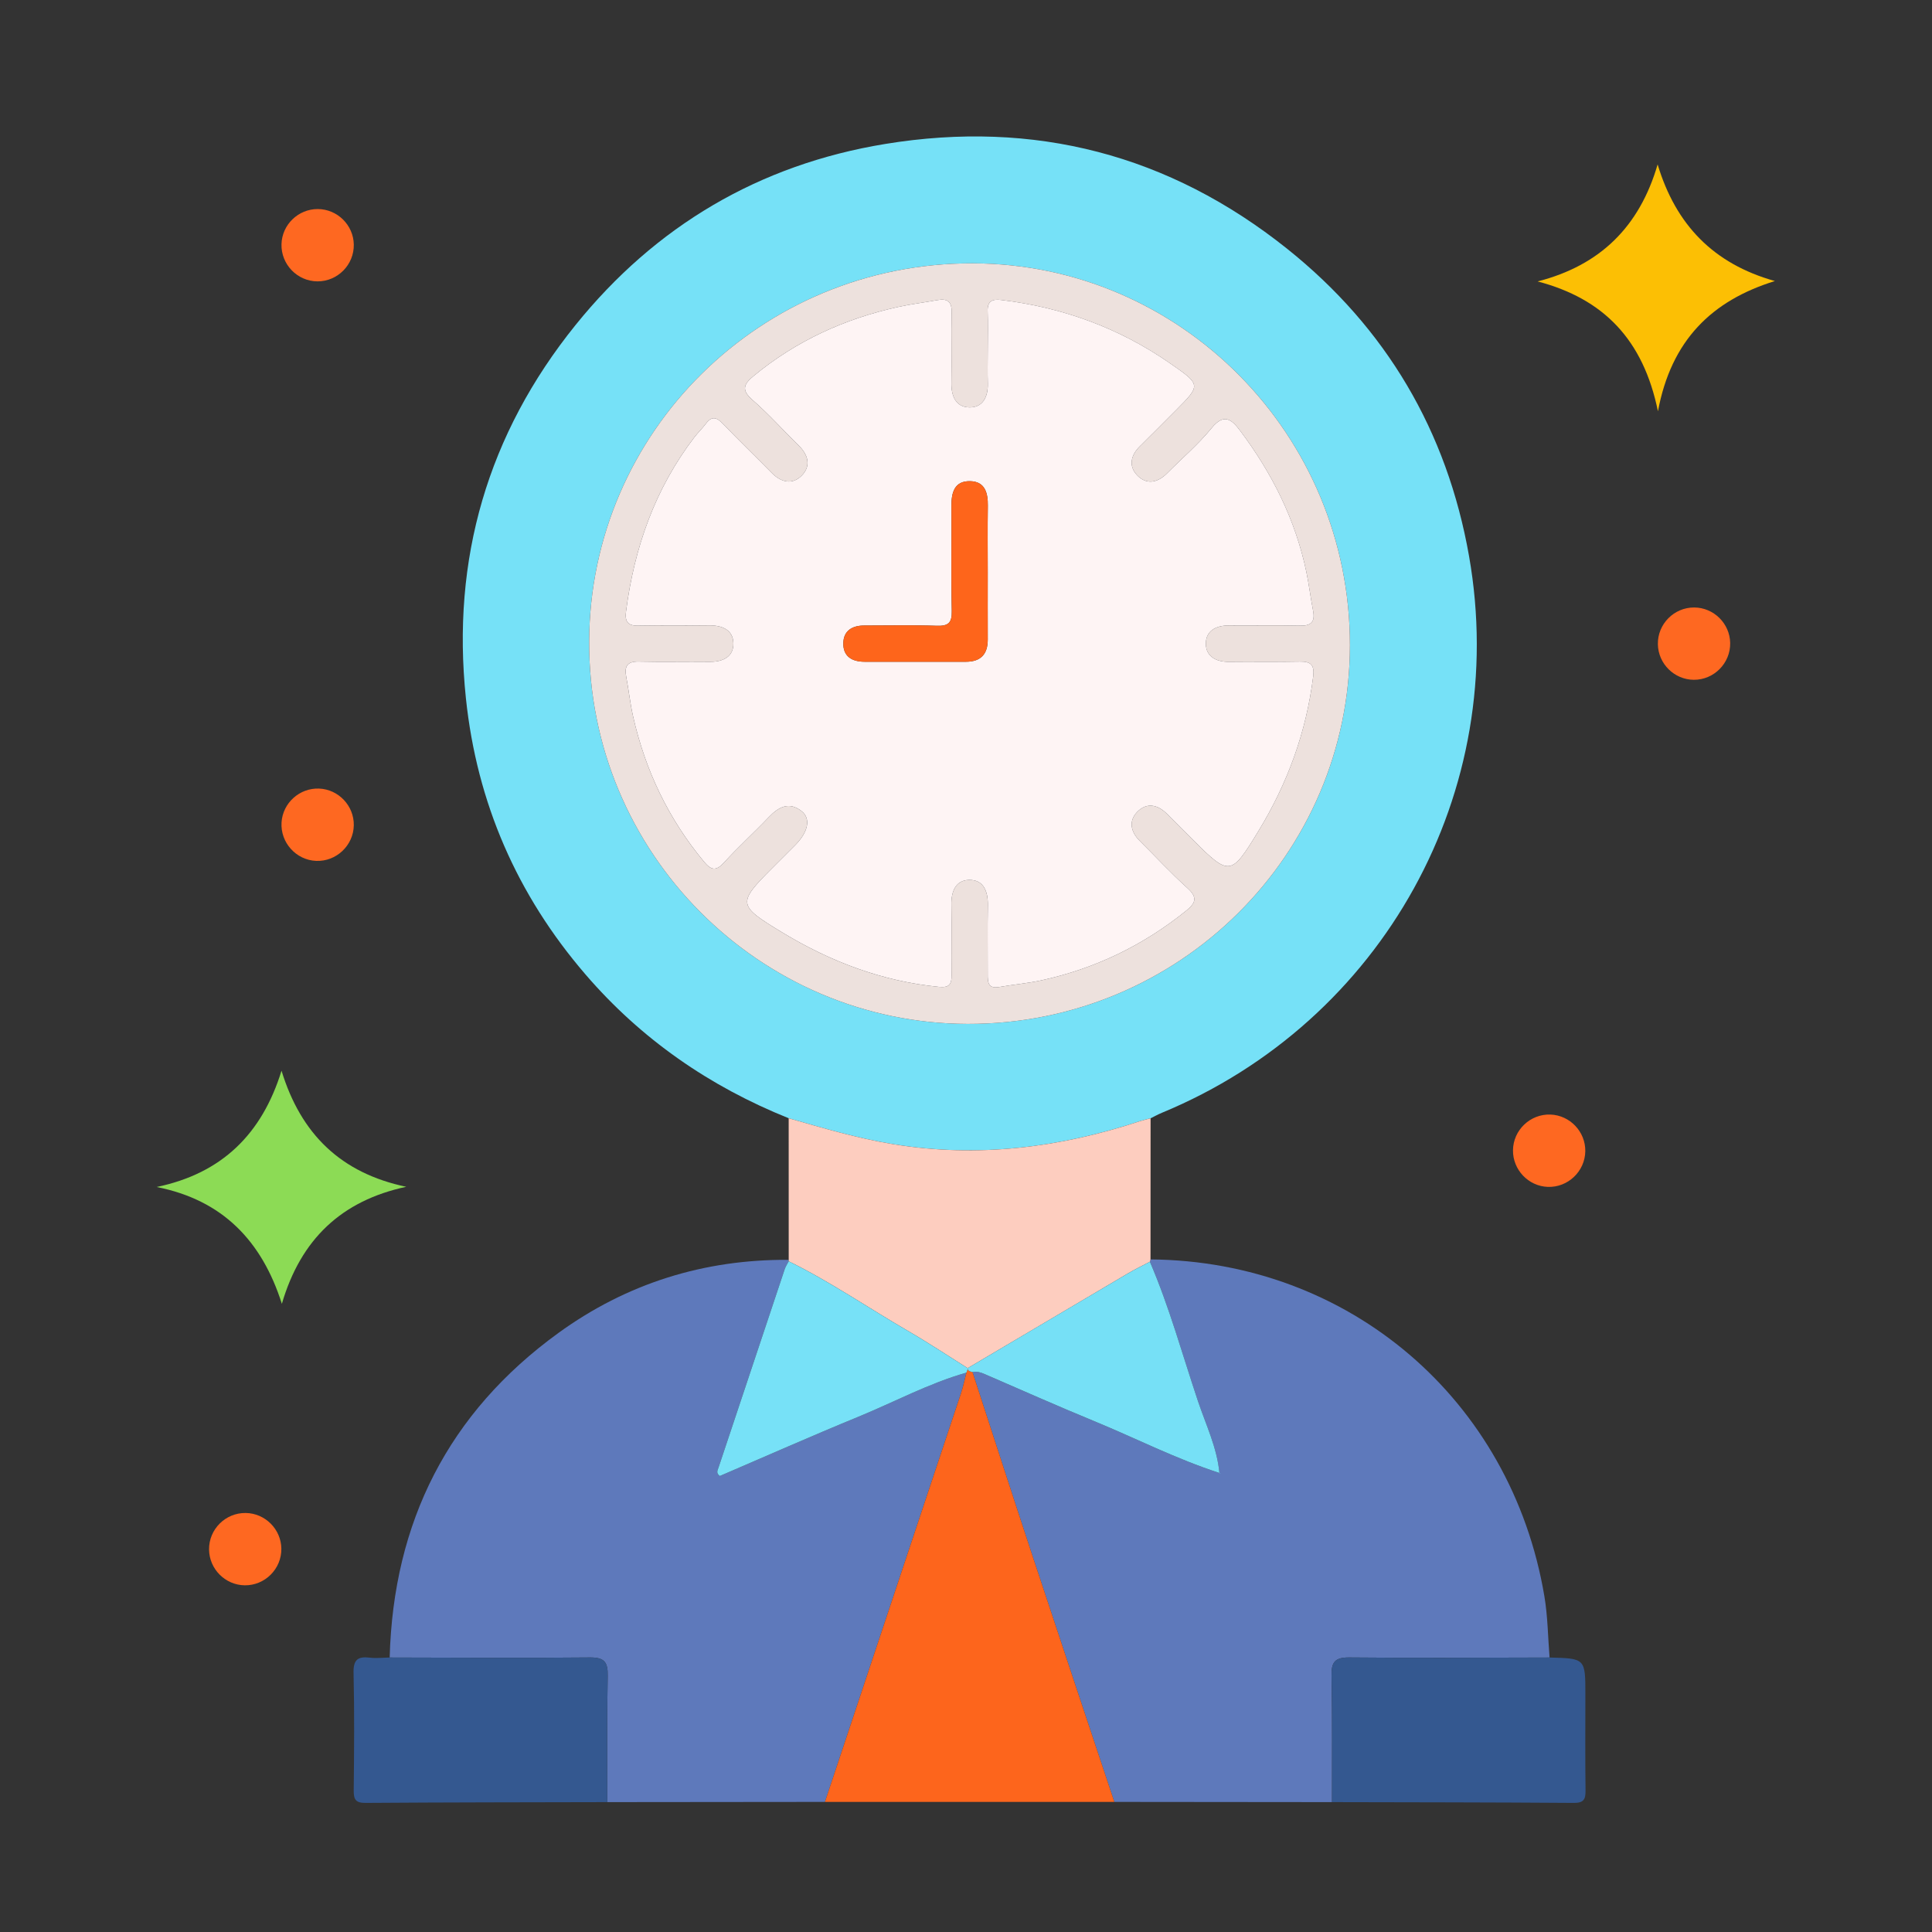
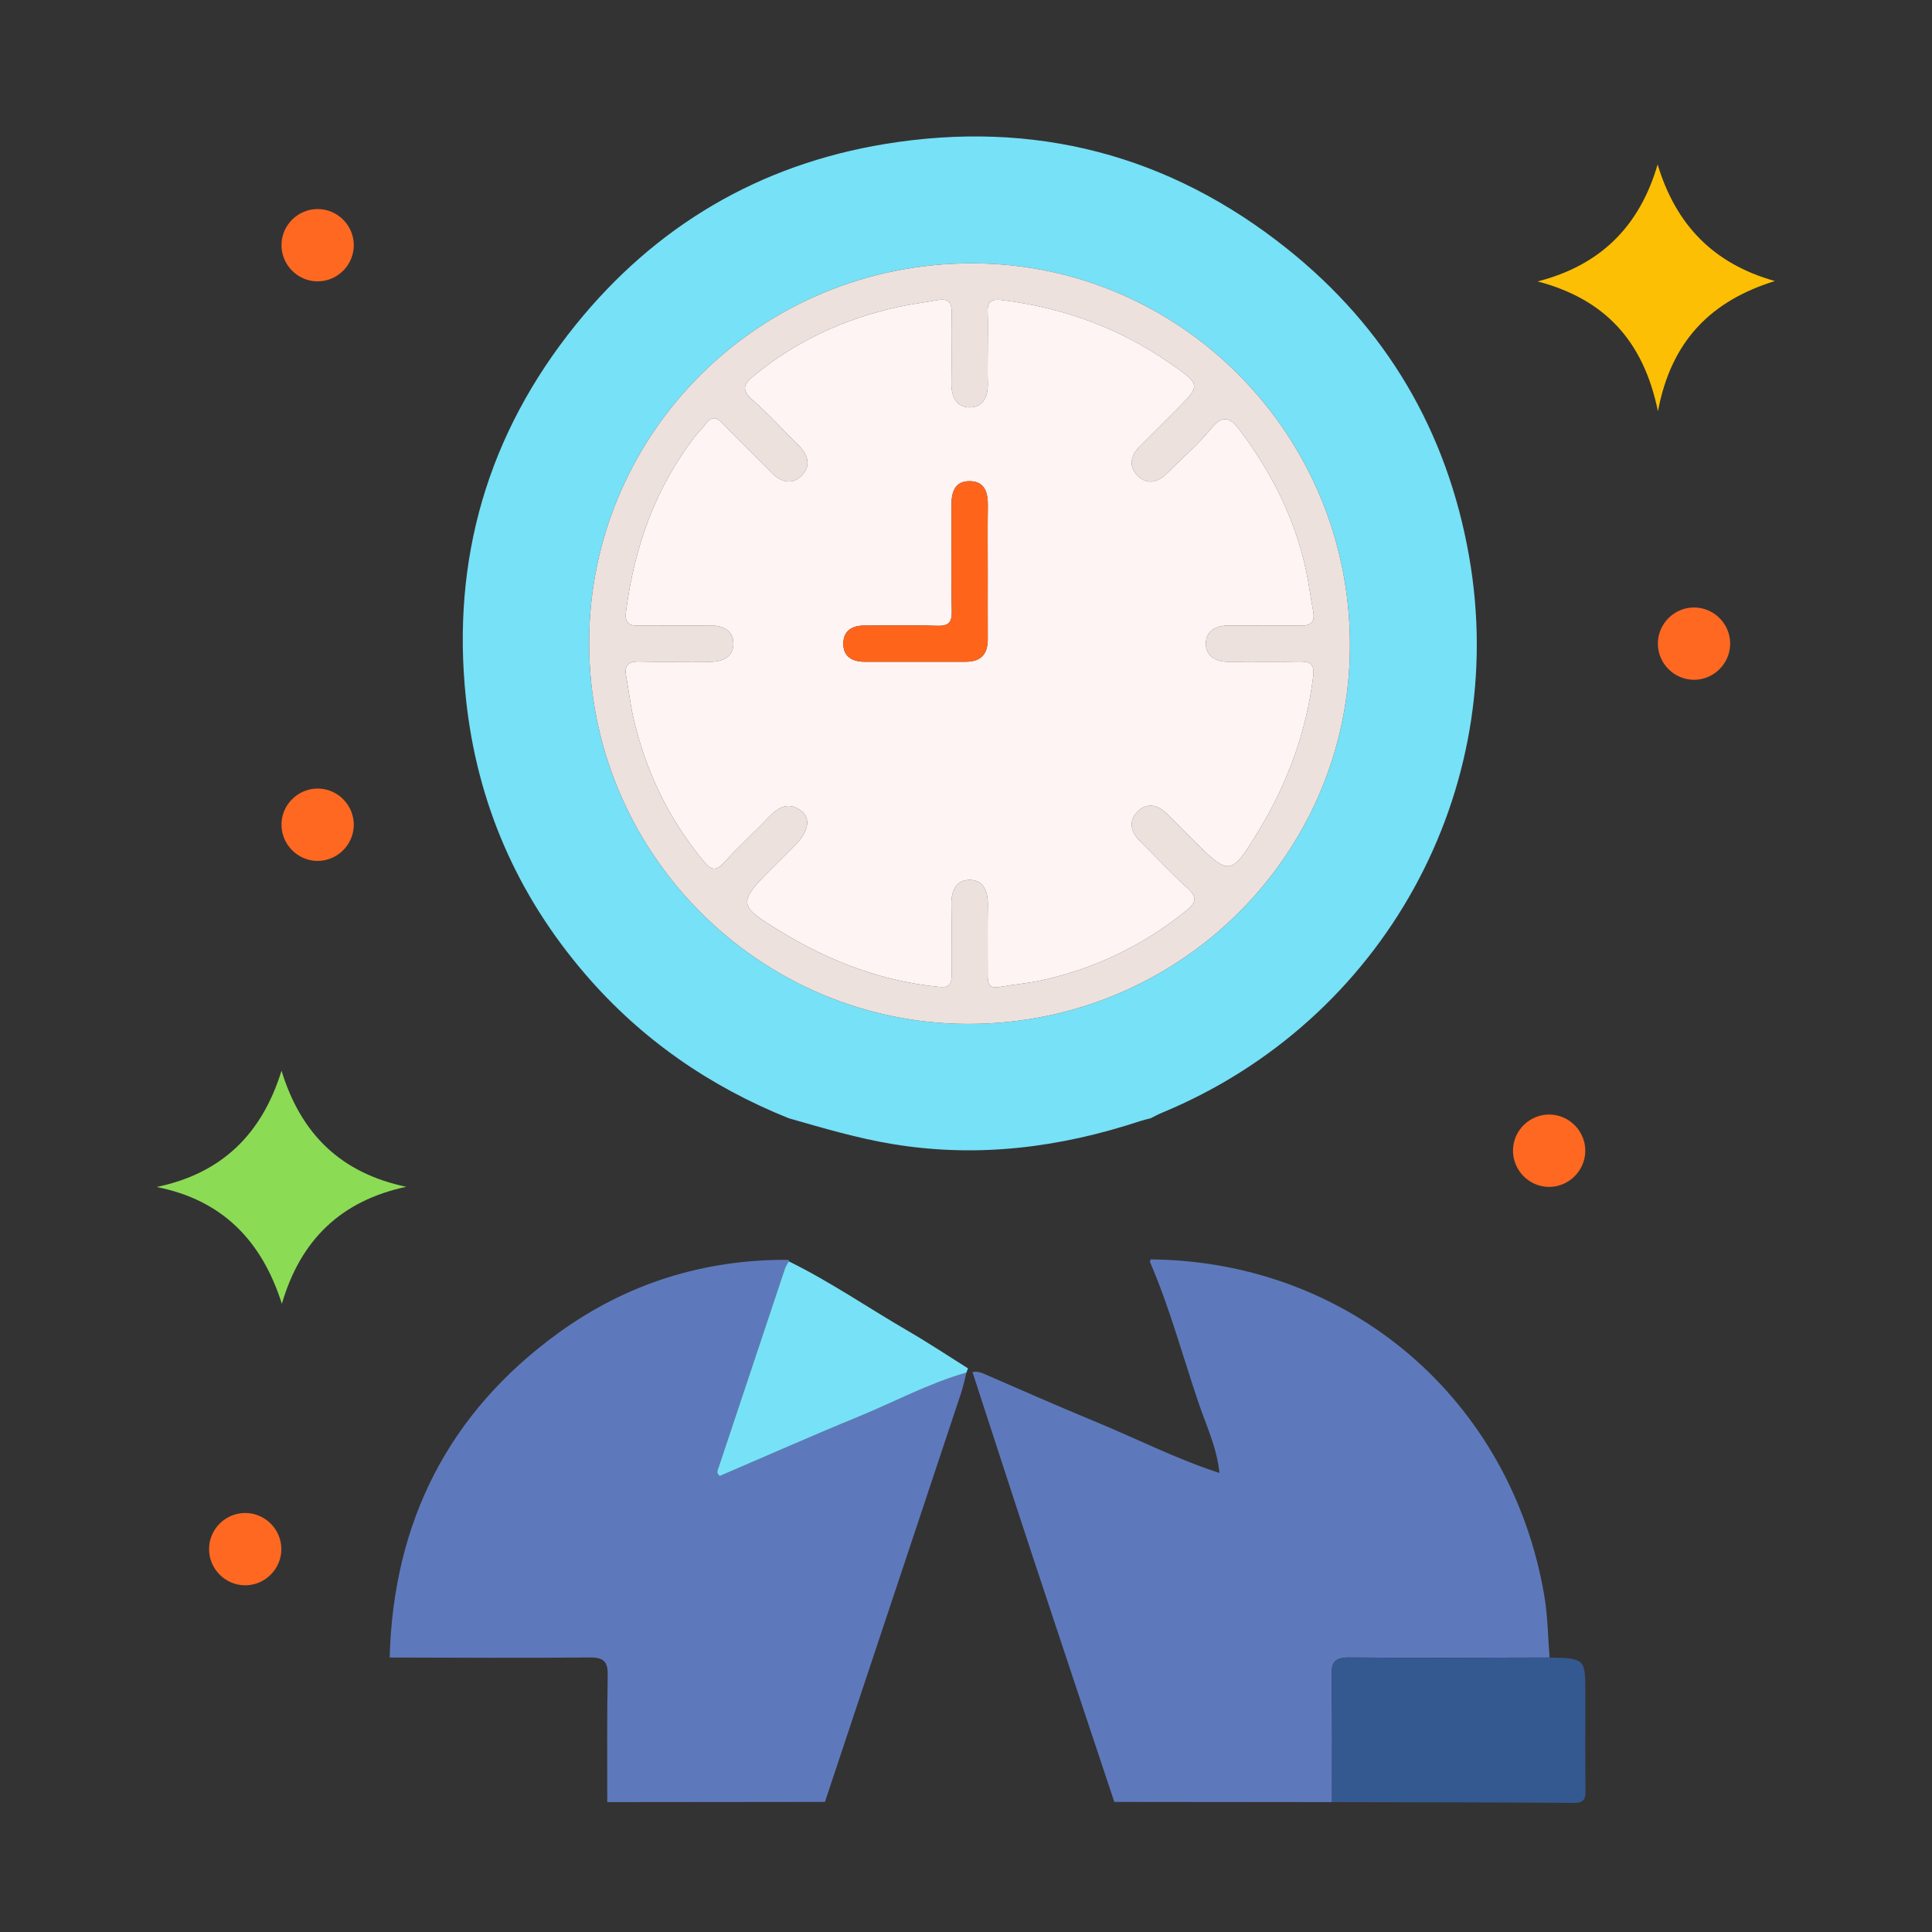
<svg xmlns="http://www.w3.org/2000/svg" id="Layer_1" x="0px" y="0px" width="400px" height="400px" viewBox="0 0 400 400" xml:space="preserve">
  <rect x="0" y="0" width="400" height="400" fill="#333333" stroke="none" />
  <g>
    <path fill="#76E1F7" d="M163.288,231.519c-16.401-6.587-30.566-16.393-42.095-29.803c-14.144-16.45-22.46-35.498-24.731-57.128   c-3.03-28.86,4.536-54.752,22.668-77.257c16.533-20.52,38.037-33.252,64.143-37.526c30.862-5.053,58.8,2.206,83.213,21.698   c20.504,16.37,33.12,37.78,37.669,63.66c8.556,48.673-17.823,96.292-63.582,115.222c-0.805,0.333-1.571,0.762-2.355,1.147   c-0.714,0.189-1.441,0.342-2.141,0.573c-16.674,5.506-33.617,7.655-51.119,4.788C177.559,235.683,170.446,233.568,163.288,231.519z    M279.49,133.575c0.03-43.542-34.989-78.974-78.135-79.055c-43.799-0.082-79.191,34.922-79.376,78.227   c-0.188,43.921,35.369,79.154,78.36,79.242C244.072,212.079,279.46,176.983,279.49,133.575z" />
    <path fill="#5E79BB" d="M275.775,373.11c-15.022-0.014-30.044-0.029-45.067-0.043c-5.62-16.889-11.269-33.768-16.851-50.669   c-4.214-12.758-8.343-25.544-12.511-38.317c0.896-0.215,1.698,0.055,2.515,0.409c7.512,3.252,14.992,6.583,22.562,9.695   c8.701,3.578,17.101,7.886,26.082,10.786c0.099,0.057,0.198,0.114,0.297,0.171c-0.109-0.047-0.219-0.094-0.328-0.141   c-0.491-5.271-2.803-10.014-4.455-14.932c-3.237-9.64-5.914-19.477-9.949-28.843c0.062-0.154,0.105-0.313,0.131-0.477   c41.114,0.333,74.69,28.996,81.549,69.744c0.702,4.168,0.731,8.45,1.073,12.679c-13.807,0.02-27.616,0.131-41.421-0.012   c-3.041-0.031-3.779,0.957-3.721,3.828C275.856,355.693,275.763,364.402,275.775,373.11z" />
    <path fill="#5E79BB" d="M170.794,373.066c-15.023,0.015-30.046,0.029-45.069,0.044c0.012-8.707-0.081-17.417,0.094-26.121   c0.058-2.871-0.679-3.86-3.721-3.829c-13.806,0.143-27.614,0.032-41.421,0.012c0.762-28.044,12.154-50.666,34.91-67.178   c14.143-10.263,30.158-15.286,47.706-15.156c-0.001,0-0.005,0.298-0.005,0.298c-0.279,0.546-0.633,1.066-0.825,1.641   c-4.575,13.68-9.131,27.367-13.697,41.05c-0.191,0.572-0.579,1.13,0.263,1.76c9.499-4.075,19.043-8.307,28.697-12.268   c7.449-3.057,14.572-6.921,22.366-9.132c-0.375,1.436-0.67,2.898-1.137,4.303C189.58,316.685,180.185,344.875,170.794,373.066z" />
-     <path fill="#FD651C" d="M170.794,373.066c9.391-28.191,18.786-56.38,28.162-84.576c0.467-1.405,0.762-2.867,1.138-4.304   c0.107-0.295,0.214-0.588,0.32-0.882l-0.088-0.031c0.048,0.639,0.581,0.665,1.022,0.808c4.167,12.773,8.297,25.559,12.511,38.317   c5.582,16.901,11.231,33.78,16.851,50.669C210.737,373.066,190.765,373.066,170.794,373.066z" />
-     <path fill="#FDCDBF" d="M200.325,283.273c0,0,0.088,0.031,0.088,0.031c-4.105-2.573-8.142-5.264-12.33-7.693   c-8.28-4.8-16.181-10.249-24.795-14.476c0,0,0.004-0.298,0.005-0.298c-0.002-9.773-0.004-19.546-0.006-29.319   c7.159,2.049,14.272,4.164,21.67,5.376c17.502,2.866,34.446,0.717,51.119-4.788c0.701-0.231,1.427-0.384,2.141-0.573   c-0.005,9.739-0.01,19.478-0.015,29.217c-0.026,0.164-0.07,0.323-0.131,0.479c-1.539,0.819-3.111,1.577-4.61,2.46   C222.408,270.203,211.369,276.742,200.325,283.273z" />
-     <path fill="#345890" d="M80.677,343.172c13.807,0.02,27.615,0.131,41.421-0.012c3.041-0.031,3.779,0.958,3.721,3.829   c-0.175,8.704-0.083,17.414-0.094,26.121c-16.69,0.039-33.379,0.043-50.068,0.162c-2.085,0.015-2.442-0.774-2.424-2.609   c0.08-8.096,0.159-16.196-0.035-24.289c-0.066-2.743,0.867-3.479,3.375-3.174C77.919,343.363,79.307,343.192,80.677,343.172z" />
    <path fill="#345890" d="M275.775,373.11c-0.012-8.707,0.081-17.417-0.094-26.121c-0.058-2.871,0.68-3.86,3.721-3.828   c13.806,0.143,27.614,0.032,41.421,0.012c7.411,0.188,7.411,0.188,7.411,7.685c0,6.602-0.054,13.205,0.034,19.806   c0.025,1.837-0.34,2.624-2.425,2.609C309.154,373.153,292.465,373.149,275.775,373.11z" />
    <path fill="#FCBF04" d="M343.26,85.151c-3.038-14.842-11.26-23.298-24.911-26.884c12.927-3.317,21.076-11.302,24.845-24.222   c3.756,12.472,11.532,20.569,24.278,24.14C354.362,62.251,346.01,70.464,343.26,85.151z" />
    <path fill="#8CDB55" d="M58.286,221.676c4.027,13.157,12.312,21.197,25.82,24.037c-13.374,2.864-21.835,10.837-25.748,24.229   c-4.137-13.013-12.264-21.491-25.934-24.187C45.944,242.946,54.236,234.786,58.286,221.676z" />
    <path fill="#FE6821" d="M65.725,58.254c-4.177-0.019-7.564-3.529-7.445-7.714c0.115-4.031,3.479-7.277,7.521-7.258   c4.038,0.019,7.372,3.302,7.448,7.334C73.33,54.801,69.909,58.273,65.725,58.254z" />
    <path fill="#FE6821" d="M358.215,133.11c0.078,4.185-3.345,7.655-7.529,7.634c-4.032-0.021-7.361-3.307-7.441-7.344   c-0.083-4.185,3.336-7.65,7.525-7.628C354.808,125.793,358.139,129.076,358.215,133.11z" />
    <path fill="#FE6821" d="M65.466,178.239c-4.166-0.163-7.439-3.8-7.176-7.973c0.254-4.019,3.737-7.156,7.771-6.999   c4.027,0.157,7.25,3.562,7.189,7.594C73.186,175.038,69.637,178.402,65.466,178.239z" />
    <path fill="#FE6821" d="M328.218,238.345c-0.06,4.178-3.605,7.545-7.777,7.386c-4.022-0.153-7.244-3.555-7.193-7.593   c0.054-4.182,3.589-7.539,7.773-7.38C325.05,230.911,328.276,234.313,328.218,238.345z" />
    <path fill="#FE6821" d="M58.252,320.643c0.047,4.186-3.401,7.63-7.585,7.578c-4.032-0.051-7.334-3.361-7.384-7.401   c-0.052-4.19,3.388-7.625,7.581-7.572C54.899,313.3,58.207,316.611,58.252,320.643z" />
    <path fill="#EDE1DD" d="M279.49,133.575c-0.03,43.408-35.418,78.504-79.151,78.414c-42.991-0.089-78.548-35.322-78.36-79.242   c0.185-43.305,35.577-78.309,79.376-78.227C244.5,54.601,279.52,90.033,279.49,133.575z M204.499,72.296   c0,2.374-0.05,4.749,0.013,7.121c0.073,2.751-1.038,4.989-3.839,4.927c-2.791-0.061-3.744-2.359-3.696-5.088   c0.085-4.871-0.047-9.746,0.052-14.616c0.046-2.262-0.941-2.874-2.979-2.503c-2.68,0.488-5.393,0.824-8.052,1.405   c-11.116,2.432-21.194,7.048-30.011,14.331c-2.009,1.659-2.541,2.884-0.218,4.906c3.384,2.946,6.388,6.326,9.602,9.472   c1.993,1.952,2.575,4.261,0.599,6.232c-1.976,1.972-4.282,1.379-6.232-0.611c-3.323-3.39-6.759-6.672-10.036-10.104   c-1.297-1.359-2.293-1.73-3.544-0.06c-0.743,0.993-1.658,1.856-2.412,2.842c-8.139,10.657-12.419,22.826-14.132,36.014   c-0.267,2.058,0.273,3.018,2.526,2.972c4.87-0.099,9.745,0.032,14.616-0.051c2.729-0.047,5.026,0.91,5.08,3.704   c0.054,2.801-2.187,3.871-4.936,3.836c-4.872-0.061-9.747,0.07-14.616-0.051c-2.48-0.062-3.048,1.009-2.624,3.206   c0.516,2.674,0.793,5.399,1.391,8.052c2.53,11.24,7.362,21.367,14.766,30.248c1.456,1.746,2.478,1.868,4.097,0.087   c2.939-3.231,6.2-6.167,9.212-9.335c2.029-2.134,4.191-3.352,6.818-1.304c1.994,1.554,1.387,4.334-1.309,7.053   c-1.583,1.597-3.179,3.182-4.769,4.772c-7.302,7.302-7.102,7.719,2.032,13.265c10.059,6.108,20.731,10.141,32.485,11.305   c2.138,0.212,2.649-0.519,2.63-2.401c-0.048-4.872,0.054-9.746-0.04-14.617c-0.052-2.727,0.885-5.072,3.653-5.127   c3.041-0.06,3.944,2.401,3.895,5.251c-0.082,4.746-0.01,9.495-0.028,14.242c-0.006,1.632,0.035,3.091,2.379,2.681   c2.927-0.512,5.906-0.763,8.803-1.397c11.136-2.437,21.123-7.288,29.995-14.468c1.973-1.597,2.228-2.772,0.16-4.632   c-3.433-3.086-6.571-6.499-9.853-9.754c-1.871-1.855-2.348-4.09-0.56-5.968c1.94-2.038,4.258-1.594,6.23,0.409   c1.84,1.87,3.708,3.712,5.564,5.567c7.352,7.35,7.725,7.147,13.28-1.956c6.066-9.942,9.959-20.544,11.39-32.094   c0.292-2.353-0.466-3.138-2.79-3.084c-4.87,0.112-9.745-0.018-14.616,0.053c-2.619,0.038-4.723-1.062-4.812-3.595   c-0.098-2.794,2.058-3.964,4.829-3.937c4.872,0.048,9.747-0.067,14.617,0.046c2.344,0.055,3.204-0.781,2.751-3.1   c-0.521-2.673-0.84-5.388-1.398-8.052c-2.262-10.799-7.095-20.41-13.68-29.185c-1.732-2.309-3.323-3.786-5.949-0.559   c-2.746,3.374-6.119,6.235-9.196,9.341c-1.984,2.002-4.299,2.43-6.23,0.385c-1.779-1.885-1.298-4.118,0.582-5.969   c2.493-2.454,4.951-4.943,7.424-7.417c5.302-5.302,5.238-5.324-1.211-9.8c-10.545-7.318-22.211-11.547-34.91-13.081   c-1.833-0.221-2.881,0.213-2.81,2.321C204.572,67.046,204.504,69.672,204.499,72.296z" />
-     <path fill="#76E0F6" d="M200.325,283.273c11.043-6.531,22.082-13.07,33.136-19.584c1.499-0.883,3.072-1.642,4.61-2.46   c4.035,9.363,6.712,19.2,9.95,28.841c1.652,4.918,3.964,9.661,4.455,14.932l0.031-0.031c-8.981-2.899-17.381-7.208-26.082-10.786   c-7.57-3.113-15.049-6.444-22.562-9.695c-0.818-0.354-1.619-0.624-2.515-0.409C200.907,283.938,200.374,283.912,200.325,283.273z" />
-     <path fill="#76E0F6" d="M252.476,305.001c0.109,0.047,0.219,0.094,0.328,0.141c-0.099-0.057-0.198-0.114-0.297-0.171   C252.506,304.97,252.476,305.001,252.476,305.001z" />
    <path fill="#77E1F7" d="M163.288,261.136c8.614,4.226,16.515,9.676,24.795,14.476c4.189,2.428,8.225,5.12,12.33,7.693   c-0.107,0.293-0.213,0.587-0.32,0.882c-7.794,2.212-14.917,6.076-22.366,9.132c-9.655,3.961-19.198,8.193-28.697,12.268   c-0.842-0.63-0.454-1.188-0.263-1.76c4.566-13.683,9.122-27.369,13.697-41.05C162.655,262.202,163.01,261.682,163.288,261.136z" />
    <path fill="#FEF4F4" d="M204.502,72.296c0.003-2.624,0.07-5.25-0.019-7.87c-0.071-2.108,0.976-2.542,2.81-2.321   c12.7,1.534,24.365,5.763,34.91,13.081c6.449,4.476,6.512,4.498,1.211,9.8c-2.474,2.474-4.932,4.963-7.424,7.417   c-1.88,1.851-2.361,4.085-0.582,5.969c1.93,2.045,4.245,1.618,6.23-0.385c3.078-3.106,6.451-5.967,9.196-9.341   c2.626-3.227,4.216-1.749,5.949,0.559c6.585,8.775,11.419,18.386,13.68,29.185c0.558,2.665,0.877,5.379,1.398,8.052   c0.452,2.319-0.407,3.155-2.751,3.1c-4.87-0.114-9.745,0.001-14.617-0.046c-2.771-0.027-4.927,1.143-4.829,3.937   c0.089,2.533,2.193,3.633,4.812,3.595c4.871-0.071,9.747,0.059,14.616-0.053c2.324-0.053,3.082,0.731,2.79,3.084   c-1.431,11.55-5.324,22.152-11.39,32.094c-5.555,9.103-5.928,9.306-13.28,1.956c-1.855-1.855-3.724-3.697-5.564-5.567   c-1.972-2.004-4.289-2.447-6.23-0.409c-1.789,1.878-1.311,4.113,0.56,5.968c3.282,3.255,6.42,6.668,9.853,9.754   c2.068,1.859,1.813,3.035-0.16,4.632c-8.872,7.18-18.859,12.031-29.995,14.468c-2.897,0.634-5.876,0.885-8.803,1.397   c-2.345,0.41-2.385-1.048-2.379-2.681c0.017-4.747-0.055-9.496,0.028-14.242c0.049-2.85-0.853-5.311-3.895-5.251   c-2.768,0.055-3.706,2.4-3.653,5.127c0.094,4.871-0.008,9.745,0.04,14.617c0.018,1.882-0.493,2.613-2.63,2.401   c-11.754-1.164-22.425-5.198-32.485-11.305c-9.134-5.546-9.334-5.964-2.032-13.265c1.59-1.59,3.186-3.175,4.769-4.772   c2.695-2.719,3.303-5.499,1.309-7.053c-2.627-2.048-4.789-0.83-6.818,1.304c-3.012,3.168-6.273,6.104-9.212,9.335   c-1.62,1.781-2.642,1.659-4.097-0.087c-7.405-8.881-12.236-19.007-14.766-30.248c-0.597-2.654-0.875-5.378-1.391-8.052   c-0.424-2.197,0.145-3.268,2.624-3.206c4.869,0.121,9.745-0.01,14.616,0.051c2.749,0.035,4.99-1.034,4.936-3.836   c-0.054-2.794-2.35-3.75-5.08-3.704c-4.871,0.083-9.746-0.048-14.616,0.051c-2.253,0.046-2.793-0.914-2.526-2.972   c1.713-13.188,5.993-25.357,14.132-36.014c0.753-0.986,1.668-1.849,2.412-2.842c1.251-1.67,2.246-1.299,3.544,0.06   c3.278,3.433,6.713,6.714,10.036,10.104c1.951,1.99,4.257,2.583,6.232,0.611c1.975-1.971,1.394-4.281-0.599-6.232   c-3.213-3.146-6.218-6.526-9.602-9.472c-2.323-2.023-1.792-3.247,0.218-4.906c8.818-7.283,18.896-11.899,30.011-14.331   c2.659-0.582,5.371-0.917,8.052-1.405c2.037-0.371,3.025,0.241,2.979,2.503c-0.099,4.87,0.033,9.745-0.052,14.616   c-0.047,2.729,0.905,5.027,3.696,5.088c2.802,0.061,3.912-2.177,3.839-4.927C204.45,77.045,204.499,74.67,204.502,72.296z    M204.502,118.538c0-4.615-0.046-9.232,0.018-13.846c0.036-2.653-0.594-4.991-3.628-5.069c-3.291-0.085-3.931,2.345-3.911,5.152   c0.053,7.235-0.09,14.472,0.076,21.704c0.057,2.495-0.723,3.166-3.138,3.081c-4.983-0.175-9.977-0.045-14.967-0.053   c-2.458-0.004-4.271,1.028-4.352,3.588c-0.087,2.781,1.77,3.913,4.399,3.914c6.986,0.002,13.971-0.003,20.957,0.002   c3.095,0.002,4.562-1.558,4.549-4.626C204.486,127.769,204.5,123.153,204.502,118.538z" />
    <path fill="#FE651B" d="M204.501,118.538c-0.001,4.615-0.015,9.231,0.004,13.846c0.013,3.068-1.455,4.628-4.549,4.626   c-6.986-0.005-13.971,0-20.957-0.002c-2.629-0.001-4.486-1.133-4.399-3.914c0.08-2.56,1.894-3.592,4.352-3.588   c4.99,0.009,9.984-0.122,14.967,0.053c2.415,0.085,3.195-0.586,3.138-3.081c-0.166-7.231-0.024-14.469-0.076-21.704   c-0.02-2.807,0.62-5.238,3.911-5.152c3.034,0.079,3.664,2.416,3.628,5.069C204.456,109.306,204.502,113.922,204.501,118.538z" />
  </g>
</svg>